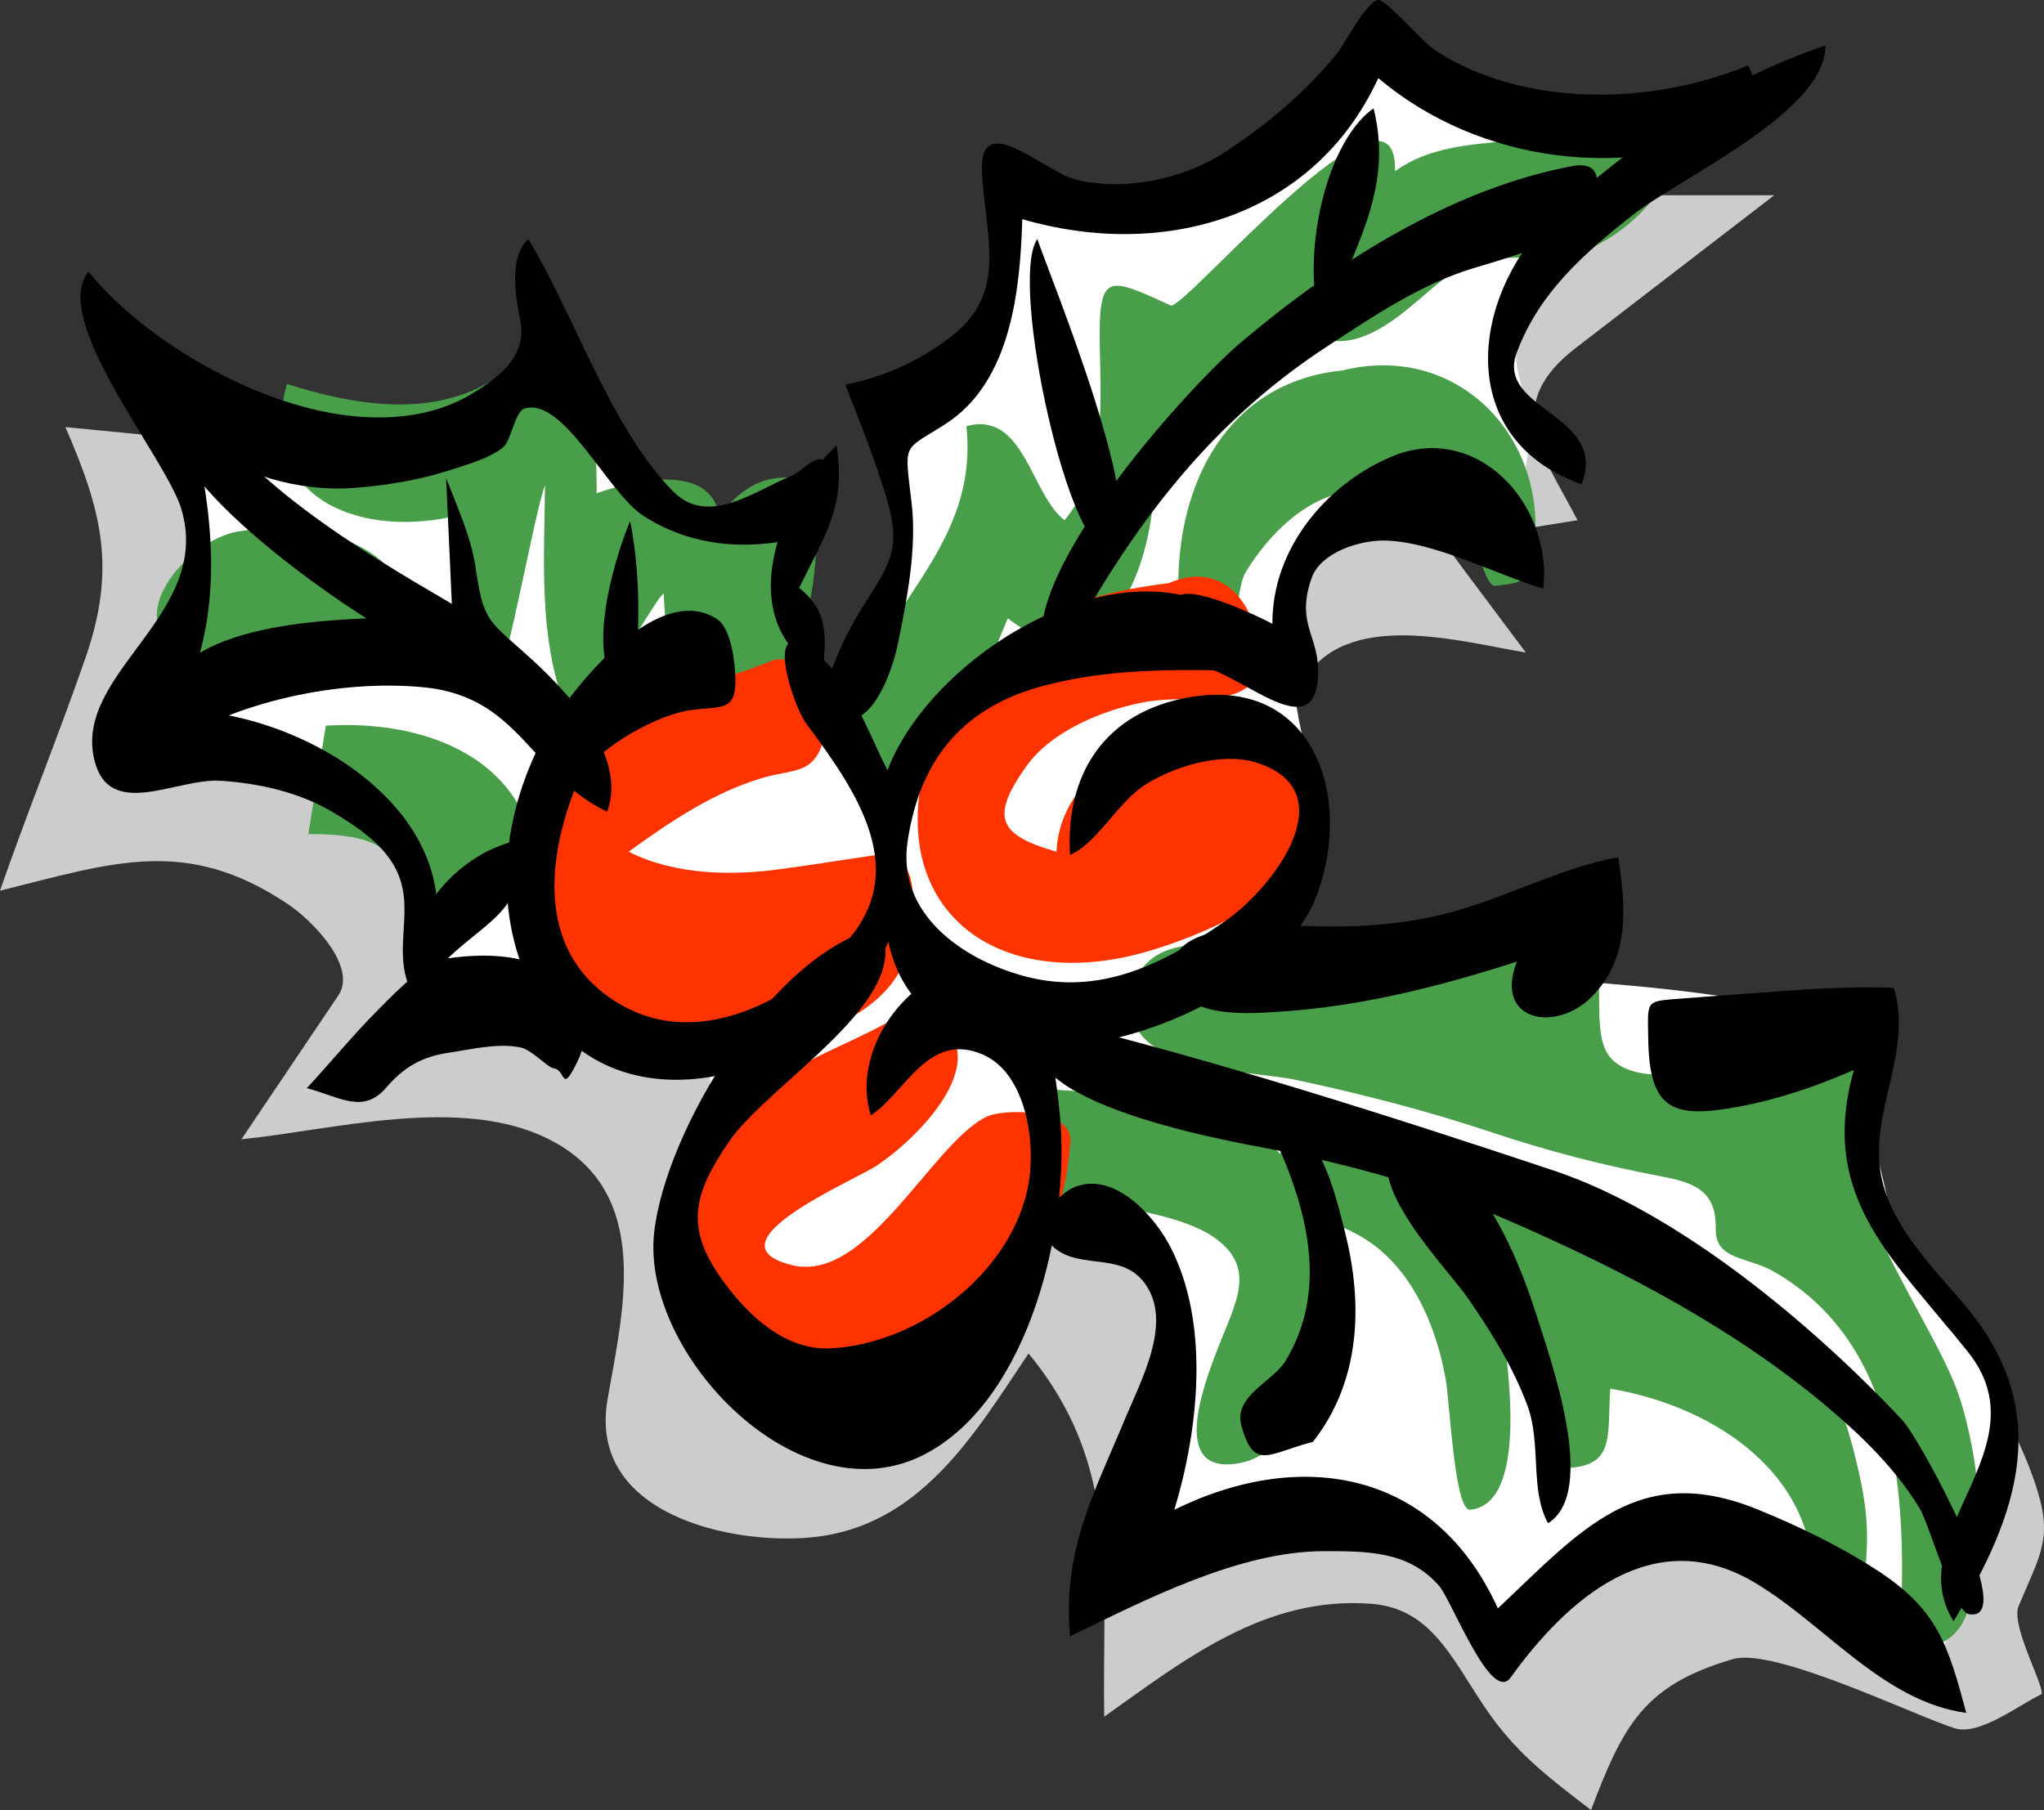
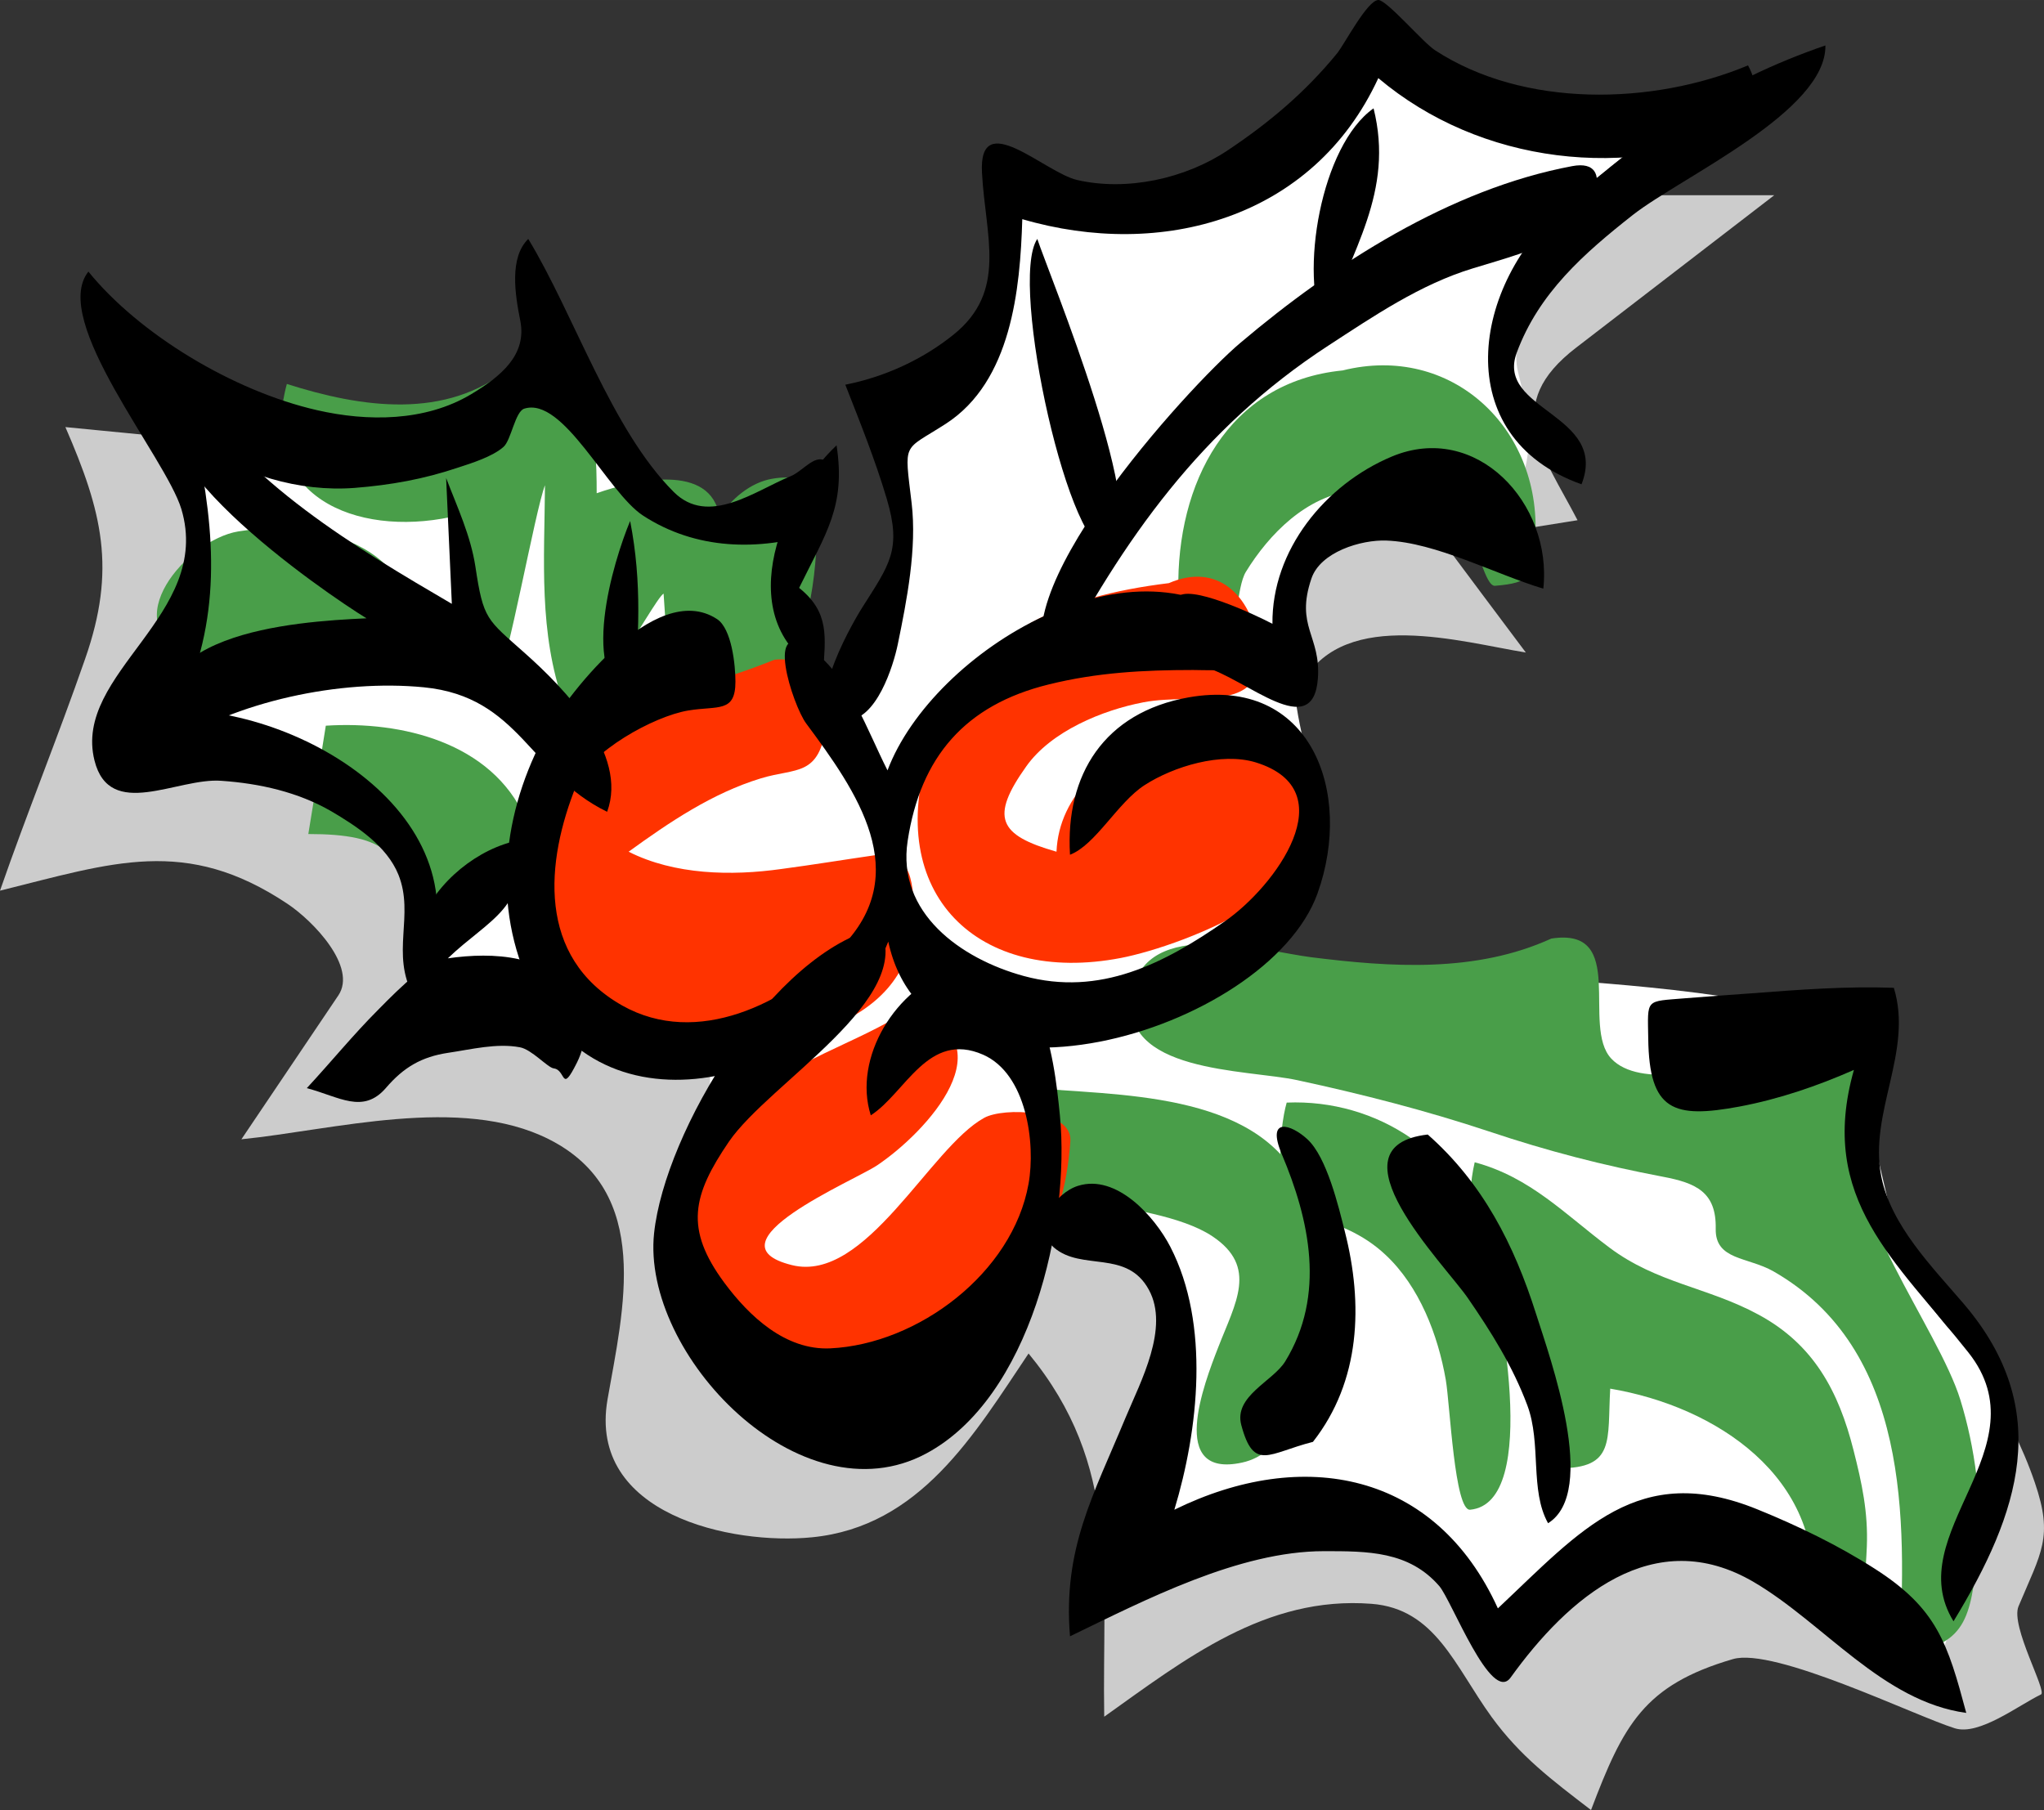
<svg xmlns="http://www.w3.org/2000/svg" xml:space="preserve" width="107.528mm" height="95.229mm" version="1.1" style="shape-rendering:geometricPrecision; text-rendering:geometricPrecision; image-rendering:optimizeQuality; fill-rule:evenodd; clip-rule:evenodd" viewBox="0 0 10753 9523">
  <rect x="0" y="0" width="10753" height="9523" fill="#333333" stroke="none" />
  <defs>
    <style type="text/css">
   
    .fil4 {fill:black}
    .fil2 {fill:#499E49}
    .fil0 {fill:#CCCCCC}
    .fil3 {fill:#FF3300}
    .fil1 {fill:white}
   
  </style>
  </defs>
  <g id="__x0023_Layer_x0020_1">
    <g id="even0626.ai">
      <g>
        <path class="fil0" d="M344 2247c194,446 269,747 104,1219 -142,409 -306,811 -448,1220 593,-147 977,-288 1512,69 137,91 368,333 268,482 -170,252 -340,504 -510,757 481,-48 1153,-235 1618,0 549,277 390,898 308,1369 -105,607 656,767 1076,725 569,-56 854,-542 1139,-967 487,591 386,1167 398,1911 427,-304 850,-637 1406,-594 336,26 438,327 631,594 152,209 317,332 524,491 170,-448 278,-657 746,-794 218,-64 954,297 1168,364 128,40 336,-122 453,-178 34,-16 -162,-360 -118,-464 120,-286 184,-363 86,-650 -66,-195 -162,-370 -255,-553 -167,-327 -687,-642 -957,-891 -218,-201 -449,-281 -724,-401 -878,-381 -1755,-763 -2633,-1144 241,-410 481,-820 721,-1229 225,-385 830,-205 1170,-150 -146,-194 -291,-389 -436,-583 236,-38 472,-75 708,-113 -182,-351 -403,-605 -6,-909 347,-267 694,-534 1041,-801 -454,0 -909,0 -1363,0 -179,0 -516,395 -647,501 -927,757 -1854,1515 -2781,2272 -184,150 -274,346 -472,194 -475,-365 -949,-730 -1424,-1095 -242,-187 -484,-474 -796,-505 -503,-49 -1005,-98 -1507,-147z" />
        <path class="fil1" d="M922 1920c32,343 64,686 95,1028 23,243 -43,659 172,808 339,234 679,469 1019,704 165,115 47,683 43,880 326,6 653,13 980,19 352,7 503,-108 504,253 1,415 2,830 4,1245 0,167 686,265 839,309 72,21 194,96 248,32 140,-165 280,-331 420,-497 50,-59 185,-289 262,-309 110,-29 438,171 548,214 406,159 -176,1522 -247,1752 428,-156 855,-311 1283,-467 265,-96 742,779 830,716 220,-160 440,-320 661,-480 142,-103 304,15 464,68 456,149 745,312 1142,586 146,-481 548,-1140 220,-1595 -137,-189 -368,-404 -422,-634 -84,-361 -169,-722 -254,-1083 -49,-208 -1251,-295 -1495,-310 -615,-36 -1231,-72 -1846,-108 142,-212 283,-424 425,-636 146,-218 43,-442 4,-698 -29,-181 -88,-505 -10,-670 51,-107 397,-433 510,-404 138,35 568,231 622,81 120,-334 128,-424 43,-767 -54,-216 138,-543 207,-750 63,-190 332,-357 475,-494 -332,-103 -665,-205 -997,-307 -400,-123 -412,-189 -713,94 -274,258 -481,413 -814,587 -194,101 -633,-112 -842,-165 -30,261 -60,522 -91,783 -18,160 -522,289 -512,444 20,312 40,624 60,936 14,218 -277,431 -412,591 -52,-195 -104,-389 -155,-584 -74,-277 -32,-310 -313,-349 -215,-29 -293,-7 -417,-174 -166,-223 -332,-445 -497,-668 -98,-131 -782,502 -953,509 -133,5 -383,-172 -502,-226 -196,-88 -392,-176 -588,-264z" />
        <path class="fil2" d="M6769 5801c474,-20 923,271 1046,746 71,272 295,1361 -81,1396 -82,7 -106,-555 -128,-683 -41,-236 -139,-492 -317,-658 -119,-112 -260,-167 -414,-206 -186,-46 -145,-461 -106,-595z" />
        <path class="fil2" d="M5503 5730c480,36 1207,37 1381,601 93,300 83,1272 -350,1364 -392,85 -200,-415 -125,-607 90,-233 210,-422 -30,-583 -161,-108 -454,-146 -641,-183 -138,-27 -250,40 -253,-123 -2,-158 7,-311 18,-469z" />
        <path class="fil2" d="M7758 6115c292,78 474,273 709,449 251,188 517,208 783,352 292,157 423,405 501,714 44,173 77,326 70,506 -12,274 -21,268 -286,268 57,-631 -505,-1004 -1064,-1098 -16,274 28,419 -270,419 -27,0 -109,-424 -145,-512 -152,-372 -396,-674 -298,-1098z" />
        <path class="fil2" d="M8161 4938c405,-63 155,462 316,632 149,158 546,56 724,5 161,-47 304,-156 468,-204 442,-130 201,453 134,617 -135,331 394,1000 510,1377 76,245 119,551 91,806 -38,343 -57,494 -412,530 38,-710 52,-1603 -662,-2012 -135,-77 -307,-58 -304,-224 4,-193 -103,-241 -278,-274 -315,-60 -600,-133 -917,-239 -328,-109 -667,-196 -1006,-269 -268,-58 -946,-37 -869,-461 73,-403 693,-217 941,-186 422,53 867,83 1264,-98z" />
        <path class="fil2" d="M7063 1949c573,-143 1044,303 1014,876 -11,208 -20,241 -212,257 -51,5 -95,-220 -136,-282 -150,-229 -353,-244 -608,-218 -247,26 -445,228 -567,427 -49,81 -44,312 -95,353 -15,11 -243,-3 -256,-17 -25,-27 -3,-205 -4,-239 -10,-559 257,-1097 864,-1157z" />
-         <path class="fil2" d="M8525 553c618,127 55,767 -322,797 -283,22 -418,-44 -663,162 -145,122 -345,319 -554,277 -274,-54 -397,155 -530,362 -138,215 -381,204 -387,425 -10,401 -253,1077 -767,677 -88,203 -166,443 -303,620 -157,204 -564,484 -535,21 39,-645 695,-947 620,-1652 304,-82 337,355 516,495 216,-260 192,-584 186,-903 -8,-408 37,-380 373,-227 67,31 1197,-1318 1180,-706 350,-254 861,-55 1186,-348z" />
        <path class="fil2" d="M1714 3818c402,-26 871,90 1048,483 183,404 -320,614 -629,603 34,-420 -106,-516 -511,-516 31,-190 62,-380 92,-570z" />
        <path class="fil2" d="M2687 1932c433,-114 452,356 452,663 195,-69 604,-164 646,125 61,-94 162,-181 276,-201 249,-43 244,120 235,335 -12,286 -80,718 -369,860 -11,-63 -65,-118 -71,-185 -104,55 -214,94 -331,109 -11,-172 -22,-344 -34,-515 -57,34 -447,799 -525,579 -133,-376 -102,-753 -99,-1149 -51,130 -203,976 -241,976 -281,0 -219,-54 -233,-326 -8,-161 -14,-322 -21,-483 -502,106 -1021,-111 -863,-700 390,124 837,193 1178,-88z" />
        <path class="fil2" d="M1253 2796c509,-82 1048,137 901,733 -185,-38 -374,-96 -561,-121 -179,-24 -461,95 -600,37 -391,-161 -12,-604 260,-649z" />
        <path class="fil3" d="M4791 5306c530,171 82,652 -178,826 -122,81 -906,410 -447,524 389,97 726,-619 1012,-775 102,-56 465,-45 453,124 -18,242 -73,443 -209,647 -181,272 -420,477 -711,622 -97,49 -213,74 -320,82 -112,8 -67,-130 -183,-147 -246,-35 -413,0 -570,-256 -230,-376 -24,-831 262,-1117 278,-277 586,-329 891,-530z" />
        <path class="fil3" d="M6149 3068c256,-111 431,66 469,314 59,387 -323,259 -603,313 -215,41 -485,152 -616,337 -191,268 -147,362 159,449 25,-604 1021,-878 1319,-370 302,515 -658,867 -980,929 -753,145 -1249,-339 -1008,-1094 196,-617 696,-809 1260,-878z" />
        <path class="fil3" d="M4074 3471c207,-23 298,160 273,343 -38,275 -157,224 -344,281 -256,78 -482,231 -696,386 241,122 541,128 803,91 166,-22 330,-49 496,-73 193,-27 205,161 199,344 -19,591 -771,693 -1221,671 -664,-32 -1005,-655 -719,-1258 285,-601 673,-566 1209,-785z" />
-         <path class="fil4" d="M6593 4854c357,30 707,39 1056,-59 290,-80 568,-231 864,-285 41,267 62,533 -141,736 -188,188 -515,128 -392,-187 -397,129 -821,236 -1239,263 -169,11 -533,45 -567,-196 -31,-219 270,-226 419,-272z" />
        <path class="fil4" d="M6907 7586c-233,59 -311,158 -377,-89 -40,-152 166,-229 231,-334 215,-350 128,-746 -18,-1091 -83,-198 49,-158 135,-78 102,94 164,354 197,486 97,381 83,786 -168,1106z" />
        <path class="fil4" d="M7511 5969c289,255 454,578 570,944 75,236 328,936 63,1101 -97,-174 -34,-419 -109,-620 -77,-206 -190,-386 -314,-566 -125,-180 -741,-798 -210,-859z" />
        <path class="fil4" d="M9963 5197c103,336 -133,657 -66,993 51,258 270,478 435,671 474,557 292,1099 -55,1669 -284,-461 476,-911 78,-1415 -378,-479 -795,-805 -602,-1486 -193,85 -395,154 -603,193 -345,64 -474,24 -479,-358 -3,-213 -18,-194 195,-212 116,-9 233,-18 349,-26 249,-19 498,-38 748,-29z" />
        <path class="fil4" d="M9603 239c6,347 -757,692 -1012,891 -258,203 -496,412 -612,726 -112,304 485,323 341,692 -699,-249 -585,-1052 -81,-1478 446,-377 810,-640 1364,-831z" />
        <path class="fil4" d="M8119 3097c-248,-74 -566,-244 -826,-253 -133,-5 -347,60 -394,200 -86,253 51,301 34,527 -26,336 -371,3 -598,-63 -152,-45 -251,-213 -142,-364 55,-77 412,91 501,138 -4,-387 277,-733 628,-880 444,-186 846,246 797,695z" />
        <path class="fil4" d="M6966 1731c-133,-290 -16,-967 260,-1161 110,440 -117,747 -260,1161z" />
        <path class="fil4" d="M5457 1257c58,177 617,1525 382,1627 -203,87 -536,-1400 -382,-1627z" />
-         <path class="fil4" d="M5508 5361c886,217 1800,509 2667,798 659,220 1369,818 1834,1314 92,98 621,1071 348,1019 -80,-16 -208,-473 -257,-554 -120,-200 -296,-374 -472,-523 -493,-420 -1087,-730 -1677,-987 -411,-180 -834,-299 -1274,-384 -220,-42 -1505,-266 -1169,-683z" />
        <path class="fil4" d="M6178 7943c678,-333 1375,-200 1702,519 438,-412 738,-776 1365,-521 212,86 425,189 617,312 329,210 384,393 482,759 -440,-60 -749,-472 -1117,-688 -527,-310 -977,81 -1280,502 -102,141 -310,-405 -375,-481 -160,-185 -378,-184 -607,-184 -447,0 -941,257 -1336,448 -38,-460 122,-740 293,-1152 79,-189 231,-471 122,-671 -116,-214 -353,-97 -499,-222 -124,-107 7,-288 126,-325 203,-64 404,162 486,321 210,407 148,963 21,1383z" />
        <path class="fil4" d="M9204 666c-636,289 -1417,197 -1953,-255 -342,741 -1142,956 -1873,742 -11,369 -57,854 -403,1077 -228,147 -218,87 -179,418 28,237 -25,509 -73,742 -23,112 -112,398 -268,399 -260,1 15,-488 80,-591 144,-228 210,-305 130,-574 -61,-205 -140,-401 -218,-600 206,-41 405,-131 570,-264 284,-229 167,-516 149,-851 -19,-349 330,-1 501,38 261,60 568,-7 790,-155 219,-146 408,-305 576,-510 39,-47 159,-280 218,-282 43,-2 237,225 298,264 467,305 1144,290 1647,80 55,100 58,219 8,322z" />
        <path class="fil4" d="M5545 3529c-338,-348 704,-1492 980,-1725 490,-415 1105,-810 1746,-930 246,-46 92,284 -43,360 -149,84 -317,128 -480,178 -276,84 -520,250 -761,407 -665,433 -1078,1017 -1442,1710z" />
        <path class="fil4" d="M4204 3093c162,130 138,260 126,449 -487,-260 -239,-907 71,-1199 49,321 -55,460 -197,750z" />
        <path class="fil4" d="M2377 3177c-10,-221 -20,-441 -30,-662 59,154 129,303 154,466 42,280 59,276 261,456 207,184 544,529 432,834 -407,-198 -458,-605 -964,-655 -439,-43 -988,72 -1358,316 -196,-605 671,-661 1056,-679 -210,-128 -1362,-913 -951,-1224 313,507 894,852 1400,1148z" />
        <path class="fil4" d="M3332 3688c-294,-121 -105,-736 -17,-947 64,329 45,615 17,947z" />
        <path class="fil4" d="M2691 4430c119,330 -125,409 -335,612 237,-34 538,-22 674,208 63,106 60,231 5,341 -84,168 -56,38 -122,30 -32,-4 -116,-100 -178,-111 -122,-23 -255,11 -377,29 -141,21 -235,77 -327,184 -121,141 -246,47 -417,2 127,-137 245,-282 377,-414 63,-64 123,-124 193,-182 76,-64 -9,-158 17,-242 63,-211 275,-400 490,-457z" />
        <path class="fil4" d="M4300 2804c-310,96 -639,90 -918,-92 -188,-124 -418,-627 -624,-562 -48,15 -69,166 -109,201 -57,51 -168,86 -239,109 -181,61 -355,92 -545,107 -287,22 -608,-68 -834,-249 104,490 136,953 -92,1417 737,10 1711,659 1236,1504 -122,-222 7,-423 -79,-637 -61,-151 -218,-254 -352,-333 -176,-102 -378,-147 -579,-161 -232,-18 -588,212 -668,-107 -115,-461 624,-764 457,-1323 -83,-274 -693,-993 -489,-1249 266,328 760,628 1203,729 266,61 569,60 809,-83 157,-94 296,-207 260,-388 -28,-140 -58,-332 42,-430 243,401 437,1003 765,1331 183,183 428,-6 614,-82 70,-28 136,-131 197,-71 88,89 6,278 -55,369z" />
        <path class="fil4" d="M4627 4879c197,373 -580,818 -792,1127 -193,283 -234,459 -25,742 131,177 322,357 558,346 461,-22 959,-396 1043,-866 38,-212 -10,-578 -239,-679 -290,-127 -408,201 -591,319 -96,-303 133,-674 436,-767 457,-140 528,451 559,769 55,570 -155,1483 -703,1777 -661,355 -1500,-521 -1432,-1159 57,-535 625,-1483 1186,-1609z" />
        <path class="fil4" d="M4669 4053c238,-632 1321,-1289 1914,-730 244,231 -214,202 -306,202 -260,0 -506,13 -760,76 -440,108 -675,382 -742,823 -58,378 278,620 611,711 401,109 739,-66 1058,-288 263,-182 638,-689 162,-836 -181,-55 -432,21 -585,120 -142,92 -257,314 -392,366 -25,-421 180,-749 624,-828 640,-113 870,496 678,1032 -265,734 -2041,1261 -2258,253 -273,693 -1435,1075 -1855,291 -230,-431 -186,-931 36,-1357 109,-208 589,-846 918,-631 78,51 97,244 97,329 0,166 -92,126 -248,152 -182,30 -518,217 -588,391 -164,406 -210,906 240,1161 396,223 860,-13 1148,-301 392,-392 85,-826 -180,-1183 -70,-94 -229,-579 32,-386 197,145 289,423 396,633z" />
      </g>
    </g>
  </g>
</svg>